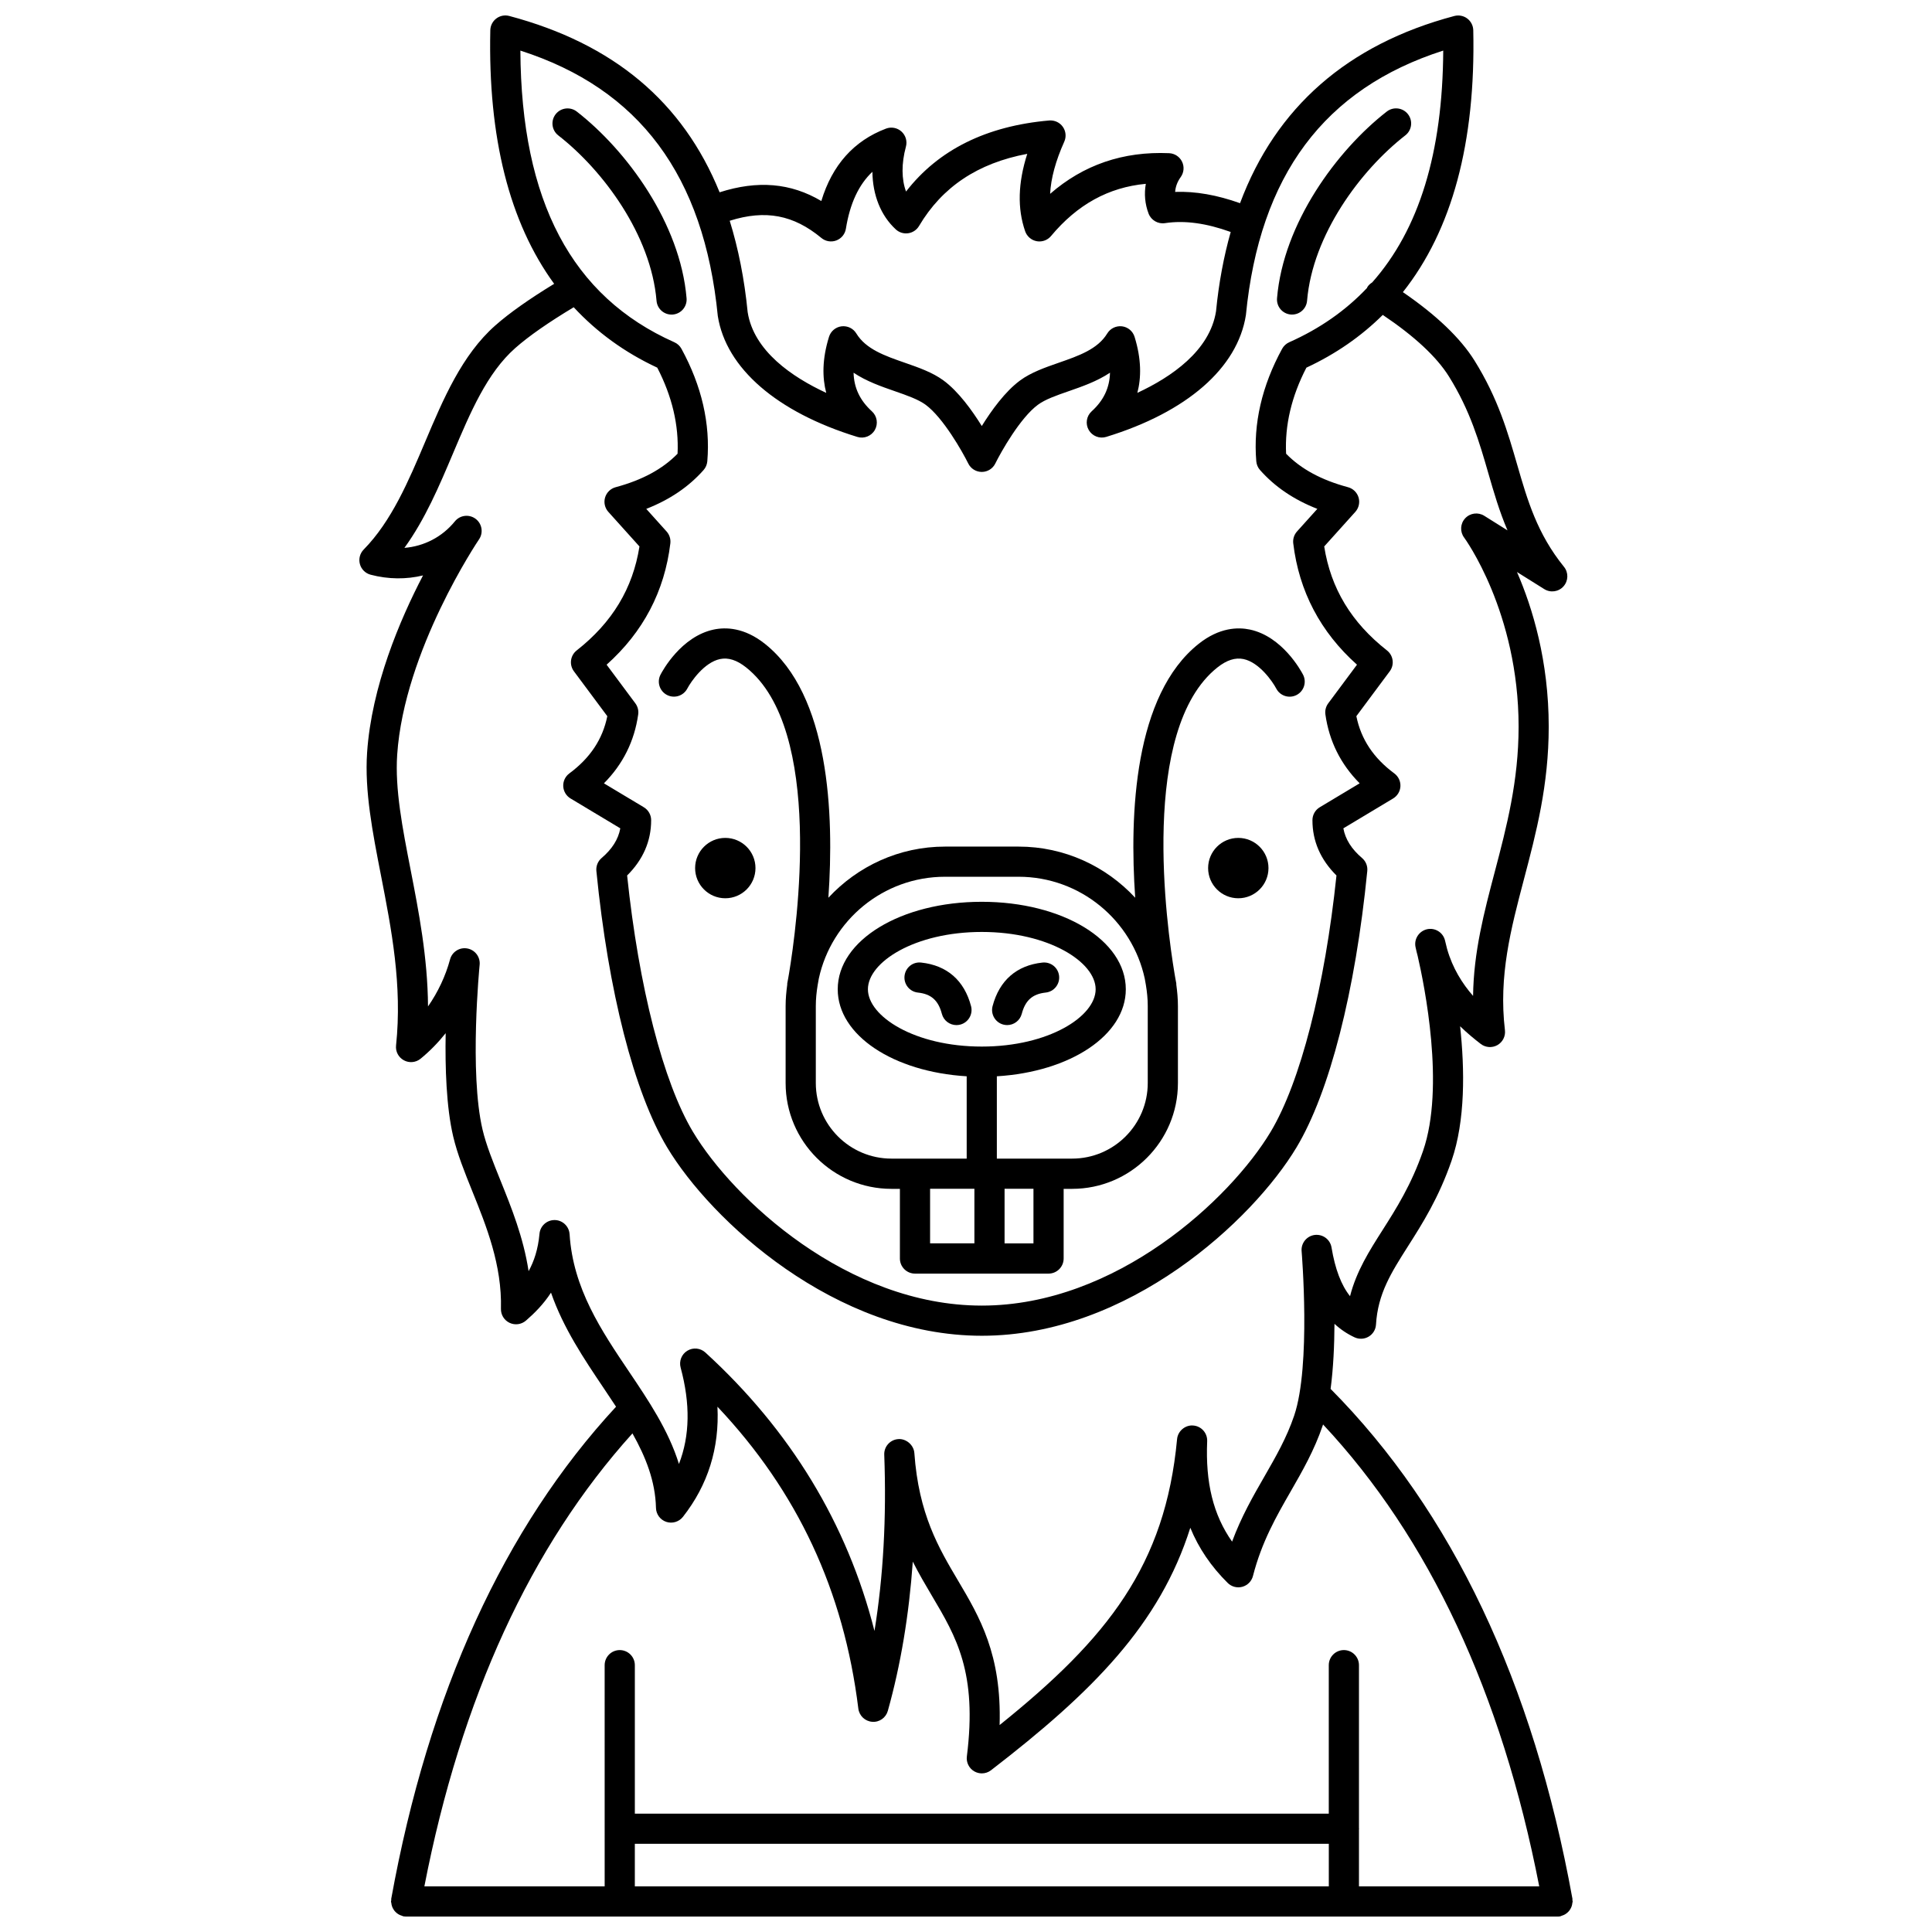
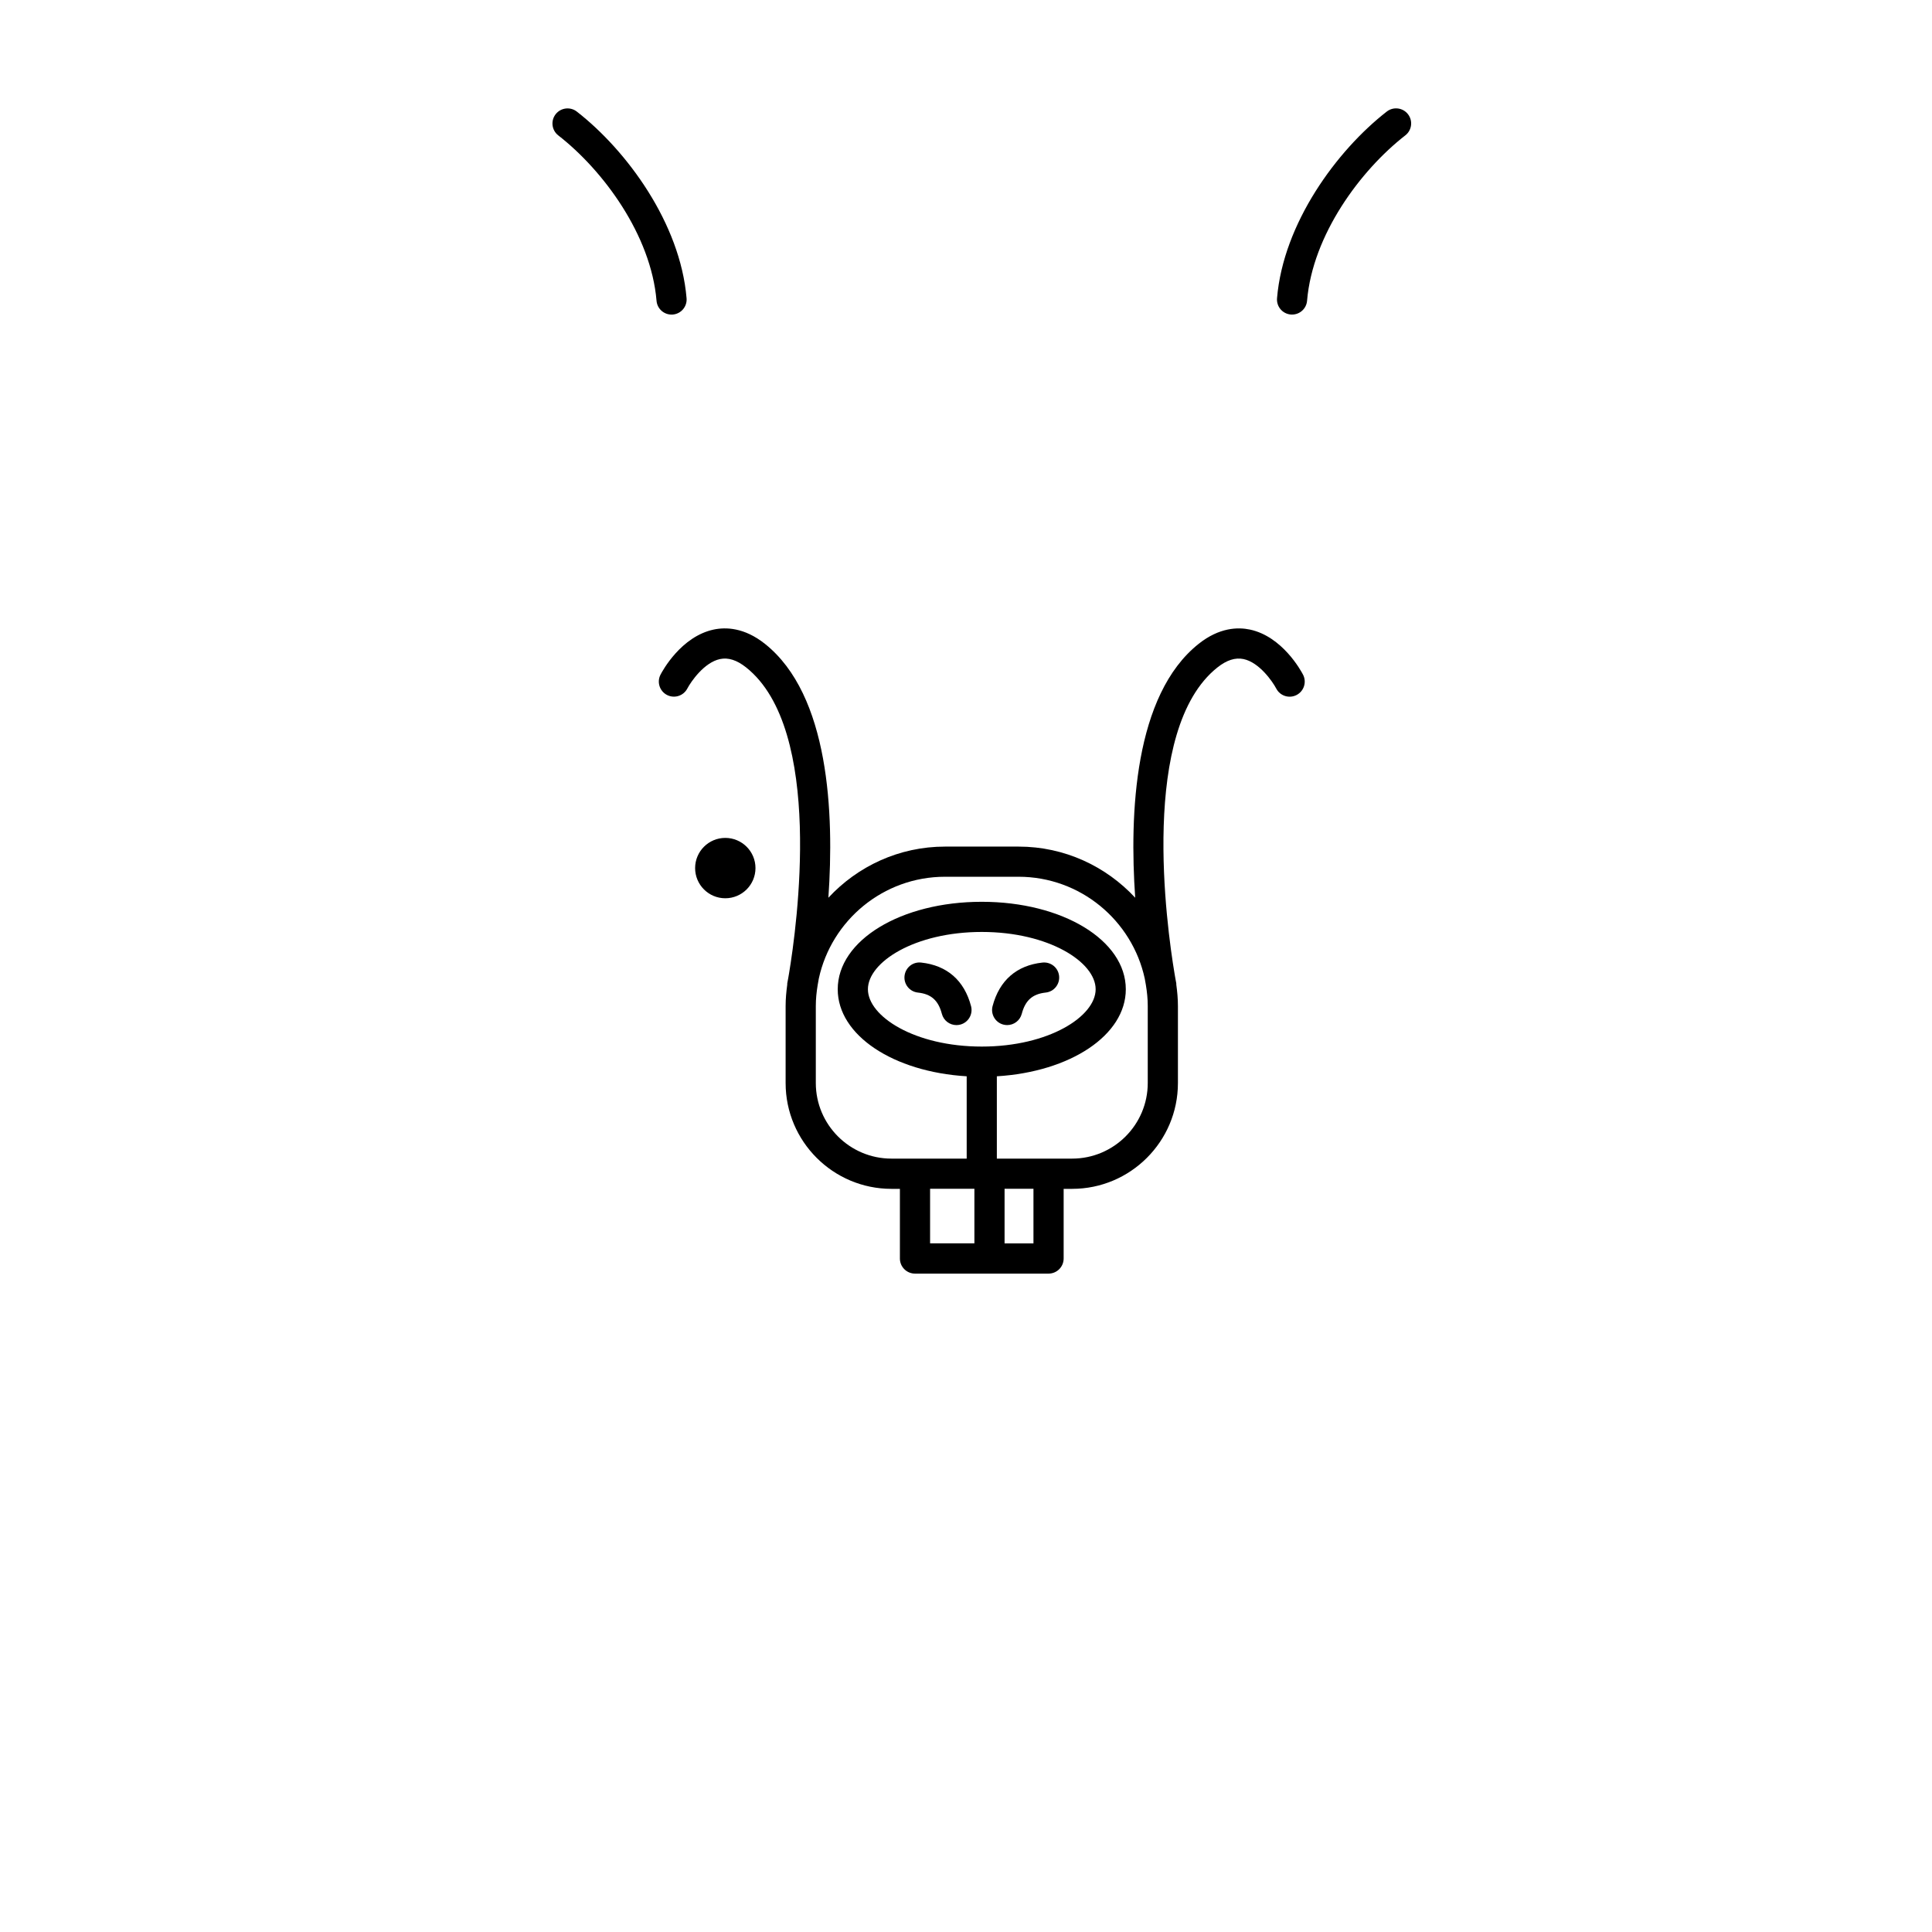
<svg xmlns="http://www.w3.org/2000/svg" width="800px" height="800px" version="1.1" viewBox="144 144 512 512">
  <defs>
    <clipPath id="a">
      <path d="m239 148.09h322v503.81h-322z" />
    </clipPath>
  </defs>
  <path d="m344.21 374.05c0 4.418-3.582 8-8 8-4.414 0-7.996-3.582-7.996-8 0-4.414 3.582-7.996 7.996-7.996 4.418 0 8 3.582 8 7.996" />
  <g clip-path="url(#a)">
-     <path d="m560.22 649.81c0.125-0.223 0.223-0.445 0.305-0.688 0.082-0.258 0.129-0.512 0.16-0.789 0.016-0.148 0.09-0.277 0.09-0.43 0-0.125-0.059-0.227-0.07-0.348-0.012-0.125 0.031-0.238 0.008-0.363-10.383-57.312-31.957-102.74-64.09-135.12 0.73-5.492 1-11.59 1.027-17.246 1.578 1.469 3.352 2.66 5.324 3.582 1.195 0.555 2.594 0.492 3.738-0.188 1.141-0.676 1.867-1.875 1.941-3.195 0.488-8.18 4.016-13.73 8.48-20.758 3.82-6 8.141-12.809 11.555-22.691 3.668-10.633 3.484-24.211 2.258-35.605 1.895 1.836 3.773 3.383 5.473 4.688 1.281 0.977 3.016 1.094 4.414 0.305 1.398-0.797 2.184-2.352 1.992-3.949-1.715-14.371 1.57-26.844 5.047-40.039 3.223-12.23 6.555-24.879 6.555-40.398 0-17.391-4.269-31.449-8.41-40.984l7.223 4.523c1.656 1.039 3.82 0.73 5.113-0.734 1.297-1.465 1.348-3.652 0.117-5.168-7.113-8.789-9.672-17.629-12.379-26.988-2.516-8.699-5.113-17.691-11.328-27.656-3.734-5.981-10.113-12.074-18.984-18.148 13.02-16.418 19.305-39.602 18.652-69.41-0.027-1.227-0.617-2.371-1.594-3.106-0.977-0.734-2.238-0.98-3.426-0.668-28.277 7.512-47.289 24.191-56.789 49.609-6.094-2.168-11.781-3.184-17.199-2.992 0.094-1.352 0.59-2.703 1.477-3.926 0.859-1.191 0.996-2.758 0.355-4.082-0.645-1.324-1.957-2.188-3.426-2.25-12.203-0.527-22.715 3.09-31.535 10.773 0.203-4.09 1.453-8.711 3.746-13.82 0.582-1.297 0.434-2.801-0.387-3.953-0.82-1.152-2.156-1.77-3.606-1.668-16.641 1.453-29.375 7.777-37.938 18.832-1.203-3.242-1.246-7.398-0.031-11.891 0.395-1.449-0.059-3-1.172-4.008-1.117-1.012-2.707-1.309-4.098-0.781-8.523 3.223-14.27 9.664-17.148 19.191-8.125-4.812-16.883-5.535-26.957-2.312-9.73-23.961-28.129-39.387-55.742-46.73-1.195-0.316-2.449-0.074-3.426 0.668-0.98 0.734-1.57 1.883-1.598 3.106-0.625 28.48 5.059 50.945 16.922 67.211-6.551 3.996-11.844 7.715-15.613 11.047-8.84 7.812-13.789 19.516-18.578 30.832-4.375 10.336-8.898 21.023-16.285 28.539-1 1.016-1.383 2.488-1.004 3.863 0.375 1.375 1.457 2.441 2.84 2.809 4.711 1.238 9.461 1.262 13.887 0.188-6.133 11.758-13.637 29.383-14.824 46.984-0.68 10.148 1.434 21.012 3.68 32.516 2.785 14.301 5.676 29.09 3.996 45.062-0.172 1.613 0.648 3.168 2.078 3.934 1.418 0.777 3.18 0.605 4.43-0.426 2.414-1.977 4.641-4.254 6.641-6.758-0.168 9.055 0.164 19.59 1.992 27.363 1.105 4.699 3.039 9.496 5.086 14.574 3.691 9.145 7.871 19.508 7.57 31.102-0.039 1.582 0.855 3.043 2.289 3.719 1.426 0.676 3.125 0.449 4.328-0.586 2.215-1.914 4.606-4.277 6.648-7.414 3.297 9.457 8.727 17.512 14.023 25.391 1.09 1.625 2.164 3.231 3.215 4.836-29.645 32.039-49.707 75.871-59.578 130.41-0.023 0.125 0.02 0.238 0.008 0.363-0.012 0.121-0.07 0.223-0.07 0.348 0 0.152 0.066 0.281 0.09 0.43 0.031 0.273 0.074 0.527 0.16 0.785 0.078 0.246 0.18 0.469 0.305 0.691s0.258 0.43 0.418 0.625c0.168 0.199 0.344 0.367 0.547 0.531 0.195 0.16 0.391 0.297 0.617 0.414 0.238 0.129 0.484 0.219 0.75 0.301 0.145 0.043 0.258 0.137 0.402 0.16 0.223 0.039 0.461 0.059 0.695 0.059h0.004 305.16 0.004c0.23 0 0.473-0.02 0.711-0.062 0.152-0.027 0.266-0.121 0.406-0.164 0.266-0.078 0.504-0.168 0.742-0.297 0.227-0.121 0.43-0.262 0.625-0.418 0.199-0.164 0.375-0.332 0.539-0.527 0.168-0.199 0.301-0.402 0.422-0.625zm-198.55-442.75c1.098 0.914 2.609 1.172 3.957 0.668 1.344-0.504 2.316-1.691 2.543-3.109 1.07-6.672 3.391-11.672 7.023-15.094 0.082 6.188 2.215 11.594 6.207 15.273 0.887 0.816 2.09 1.191 3.285 1.016 1.195-0.172 2.246-0.879 2.863-1.914 6.152-10.375 15.574-16.668 28.684-19.129-2.465 7.723-2.641 14.48-0.555 20.52 0.473 1.363 1.641 2.367 3.059 2.629 0.242 0.043 0.484 0.066 0.723 0.066 1.172 0 2.305-0.516 3.07-1.434 6.973-8.352 15.238-12.91 25.125-13.836-0.469 2.641-0.238 5.363 0.738 7.902 0.676 1.75 2.492 2.801 4.332 2.519 5.269-0.801 11.027 0.031 17.426 2.34-1.844 6.516-3.156 13.516-3.891 21.031-1.652 10.457-11.844 17.418-20.848 21.602 1.055-4.016 1.094-8.922-0.738-14.848-0.465-1.504-1.766-2.59-3.332-2.785-1.574-0.176-3.086 0.551-3.906 1.891-2.539 4.176-7.57 5.926-12.895 7.777-3.582 1.246-7.293 2.535-10.219 4.691-3.961 2.918-7.594 7.965-10.137 12.062-2.543-4.098-6.172-9.145-10.137-12.062-2.922-2.156-6.633-3.445-10.219-4.691-5.324-1.852-10.355-3.602-12.895-7.777-0.816-1.34-2.324-2.07-3.906-1.891-1.562 0.191-2.867 1.285-3.332 2.785-1.84 5.93-1.793 10.836-0.734 14.855-9.004-4.172-19.188-11.078-20.82-21.375-0.863-8.812-2.477-16.863-4.758-24.238 9.48-2.984 16.902-1.562 24.285 4.555zm-27.445 20.688c2.18 13.824 15.656 25.5 36.977 32.039 1.773 0.551 3.723-0.215 4.644-1.844 0.922-1.629 0.602-3.68-0.785-4.938-3.152-2.867-4.75-6.203-4.856-10.23 3.43 2.293 7.359 3.656 11 4.918 3.16 1.098 6.144 2.141 8.102 3.578 4.641 3.422 9.727 12.395 11.293 15.566 0.672 1.363 2.062 2.227 3.582 2.227 1.523 0 2.914-0.863 3.582-2.231 1.562-3.168 6.633-12.133 11.293-15.566 1.957-1.441 4.941-2.481 8.102-3.578 3.637-1.262 7.57-2.633 11-4.918-0.102 4.031-1.703 7.363-4.856 10.23-1.387 1.258-1.711 3.312-0.785 4.938 0.926 1.629 2.867 2.394 4.644 1.844 21.32-6.543 34.801-18.219 37.012-32.273 3.629-37.012 20.758-59.996 52.297-70.105-0.152 27.055-6.375 47.379-18.832 61.445-0.496 0.309-0.945 0.699-1.277 1.227-0.051 0.078-0.051 0.172-0.098 0.25-5.66 5.973-12.504 10.773-20.598 14.367-0.801 0.355-1.465 0.969-1.887 1.734-5.379 9.844-7.68 19.875-6.852 29.812 0.07 0.859 0.414 1.672 0.988 2.32 3.93 4.445 8.934 7.84 15.191 10.297l-5.387 5.988c-0.77 0.855-1.133 2.004-0.996 3.152 1.527 12.699 7.203 23.5 16.891 32.152l-7.621 10.242c-0.625 0.844-0.898 1.902-0.75 2.941 0.996 7.07 4.043 13.188 9.082 18.254l-10.578 6.344c-1.203 0.719-1.934 2.019-1.938 3.422-0.008 5.535 2.133 10.457 6.367 14.66-3.086 29.516-9.578 54.812-17.449 67.941-10.68 17.801-40.906 46.043-76.543 46.043-35.637 0-65.863-28.242-76.543-46.043-7.879-13.129-14.363-38.426-17.449-67.941 4.231-4.199 6.371-9.117 6.367-14.656 0-1.402-0.738-2.703-1.938-3.422l-10.578-6.344c5.039-5.066 8.082-11.184 9.082-18.254 0.148-1.043-0.125-2.098-0.75-2.941l-7.621-10.242c9.688-8.652 15.363-19.453 16.891-32.152 0.137-1.145-0.227-2.293-0.996-3.152l-5.387-5.988c6.254-2.453 11.254-5.852 15.191-10.297 0.57-0.648 0.914-1.461 0.988-2.32 0.828-9.938-1.477-19.969-6.852-29.812-0.418-0.77-1.082-1.379-1.887-1.734-27.203-12.09-40.574-37.402-40.801-77.289 31.527 10.113 48.656 33.109 52.32 70.34zm-39.281 243.33c-0.129-2.082-1.844-3.723-3.934-3.75h-0.055c-2.066 0-3.793 1.574-3.984 3.637-0.371 4.106-1.449 7.312-2.887 9.91-1.363-8.949-4.57-16.891-7.488-24.121-1.926-4.785-3.754-9.309-4.719-13.41-3.551-15.102-0.793-43.375-0.766-43.656 0.207-2.07-1.211-3.953-3.258-4.332-2.051-0.383-4.043 0.883-4.582 2.894-1.188 4.418-3.211 8.688-5.84 12.465-0.09-12.98-2.469-25.191-4.621-36.25-2.141-10.977-4.164-21.34-3.551-30.449 1.863-27.668 21.488-56.781 21.688-57.074 1.207-1.766 0.805-4.176-0.914-5.457-1.719-1.277-4.137-0.984-5.488 0.684-3.383 4.156-8.18 6.602-13.371 7.023 5.481-7.551 9.219-16.383 12.859-24.988 4.641-10.977 9.031-21.344 16.508-27.957 3.609-3.195 8.875-6.844 15.5-10.824 6.129 6.606 13.484 11.977 22.141 16.008 3.938 7.613 5.746 15.27 5.379 22.809-3.973 4.07-9.359 6.981-16.41 8.875-1.344 0.359-2.402 1.395-2.797 2.727-0.395 1.332-0.066 2.773 0.859 3.805l8.25 9.168c-1.75 11.121-7.207 20.148-16.629 27.551-1.707 1.34-2.035 3.789-0.742 5.531l8.852 11.898c-1.238 6.106-4.543 11.078-10.062 15.168-1.074 0.797-1.68 2.07-1.617 3.406 0.066 1.332 0.793 2.547 1.934 3.234l13.188 7.914c-0.527 2.898-2.164 5.488-4.953 7.867-0.996 0.848-1.516 2.137-1.387 3.434 3.16 31.953 9.996 58.645 18.754 73.25 11.578 19.301 44.465 49.922 83.395 49.922 38.934 0 71.816-30.621 83.395-49.922 8.758-14.602 15.594-41.301 18.754-73.25 0.129-1.305-0.391-2.586-1.387-3.434-2.797-2.383-4.426-4.973-4.953-7.867l13.188-7.914c1.145-0.688 1.871-1.902 1.934-3.234 0.062-1.336-0.543-2.609-1.617-3.406-5.523-4.086-8.824-9.062-10.062-15.168l8.852-11.898c1.293-1.738 0.965-4.191-0.742-5.531-9.426-7.402-14.883-16.43-16.629-27.551l8.25-9.168c0.922-1.031 1.25-2.477 0.859-3.805-0.395-1.332-1.453-2.367-2.797-2.727-7.055-1.898-12.434-4.805-16.41-8.875-0.367-7.531 1.434-15.195 5.379-22.809 7.766-3.613 14.504-8.289 20.238-13.977 8.375 5.621 14.285 11.113 17.547 16.336 5.625 9.016 8.074 17.469 10.434 25.641 1.434 4.969 2.898 10.023 5.074 15.121l-6.16-3.863c-1.633-1.023-3.758-0.738-5.066 0.676-1.305 1.414-1.414 3.559-0.266 5.098 0.145 0.191 14.434 19.746 14.434 50.098 0 14.484-3.199 26.617-6.285 38.359-2.879 10.918-5.629 21.367-5.781 33.004-2.832-3.234-5.426-7.316-6.891-12.473-0.309-1.305-0.516-2.109-0.57-2.312-0.555-2.094-2.684-3.363-4.785-2.871-2.121 0.52-3.449 2.613-3 4.734 0.168 0.805 0.359 1.582 0.566 2.348 1.793 7.758 7.273 34.707 1.434 51.625-3.102 8.996-7.16 15.379-10.742 21.012-3.527 5.543-6.906 10.855-8.617 17.516-2.348-2.938-3.961-7.215-4.906-12.91-0.348-2.113-2.289-3.57-4.438-3.32-2.133 0.266-3.672 2.168-3.488 4.305 0.023 0.305 2.519 30.316-1.969 43.566-1.988 5.879-4.848 10.848-7.867 16.105-3.031 5.266-6.133 10.668-8.59 17.301-5.004-7.121-7.07-15.594-6.602-26.617 0.09-2.168-1.562-4.012-3.727-4.16-2.078-0.168-4.051 1.461-4.25 3.613-3.125 33.441-18.379 52.754-47.031 75.773 0.574-18.719-5.316-28.664-11.043-38.332-5.109-8.625-10.395-17.547-11.547-33.742-0.152-2.18-2.203-3.84-4.203-3.711-2.18 0.117-3.863 1.961-3.777 4.141 0.621 16.695-0.25 32.328-2.59 46.707-7.215-28.402-22.234-53.156-44.816-73.797-1.316-1.203-3.262-1.387-4.777-0.465-1.52 0.922-2.242 2.742-1.781 4.457 2.598 9.617 2.465 18.062-0.445 25.551-2.754-8.914-8.066-16.797-13.246-24.496-7.293-10.82-14.84-22.023-15.73-36.391zm22.895 72.535c0.043 1.684 1.137 3.168 2.738 3.699 1.586 0.523 3.363 0 4.406-1.328 6.641-8.457 9.699-18.238 9.148-29.191 21.223 22.469 33.473 48.75 37.336 80 0.234 1.891 1.766 3.356 3.668 3.5 1.918 0.164 3.637-1.07 4.152-2.91 3.406-12.164 5.613-25.391 6.613-39.535 1.648 3.281 3.402 6.238 5.078 9.074 6.461 10.906 12.043 20.324 9.25 42.547-0.203 1.602 0.582 3.168 1.98 3.969 0.621 0.352 1.305 0.527 1.988 0.527 0.863 0 1.727-0.281 2.438-0.832 27.012-20.809 44.715-38.672 52.809-64.254 2.227 5.434 5.512 10.258 9.91 14.621 1.023 1.008 2.5 1.402 3.883 1.016 1.383-0.379 2.453-1.473 2.812-2.863 2.324-9.062 6.227-15.848 9.996-22.41 3.082-5.363 6.269-10.91 8.512-17.531 0.023-0.066 0.039-0.145 0.062-0.215 28.086 30.02 47.324 71.152 57.293 122.41h-47.773v-15.113c0-0.055 0.031-0.102 0.031-0.156 0-0.055-0.027-0.102-0.031-0.156v-43.191c0-2.207-1.789-4-4-4-2.211 0-4 1.793-4 4v39.348h-183.9v-39.348c0-2.207-1.789-4-4-4s-4 1.793-4 4l0.004 58.617h-47.781c9.695-49.879 28.223-90.215 55.145-120.04 3.527 6.266 6.062 12.664 6.234 19.742zm-5.602 89.02h183.91v11.273h-183.91z" />
-   </g>
+     </g>
  <path d="m388.11 399.09c-2.227-0.25-4.168 1.352-4.402 3.551-0.234 2.195 1.352 4.168 3.551 4.402 3.508 0.375 5.406 2.062 6.344 5.637 0.473 1.797 2.09 2.981 3.863 2.981 0.34 0 0.684-0.043 1.023-0.133 2.137-0.562 3.41-2.75 2.848-4.887-1.797-6.82-6.371-10.812-13.227-11.551z" />
  <path d="m420.27 399.09c-6.856 0.734-11.426 4.731-13.227 11.547-0.562 2.137 0.711 4.324 2.848 4.887 0.344 0.09 0.684 0.133 1.023 0.133 1.766 0 3.391-1.184 3.863-2.981 0.941-3.574 2.84-5.258 6.344-5.637 2.199-0.234 3.781-2.207 3.551-4.402-0.234-2.195-2.176-3.773-4.402-3.547z" />
  <path d="m319.05 322.78c-1.02 1.957-0.258 4.359 1.691 5.383 1.961 1.023 4.367 0.27 5.398-1.68 0.992-1.879 4.484-6.949 8.684-7.828 2.18-0.457 4.438 0.266 6.902 2.215 20.699 16.426 13.453 68.609 11.383 81.059-0.074 0.355-0.117 0.723-0.184 1.078-0.172 0.988-0.285 1.566-0.297 1.629-0.02 0.098 0.012 0.188 0 0.289-0.25 1.863-0.43 3.746-0.43 5.68v20.418c0 15.457 12.574 28.035 28.035 28.035h2.25v18.461c0 2.207 1.789 4 4 4h35.395c2.211 0 4-1.793 4-4v-18.461h2.25c15.457 0 28.035-12.574 28.035-28.035v-20.418c0-1.93-0.176-3.816-0.43-5.68-0.012-0.098 0.02-0.188 0-0.289-0.012-0.055-0.121-0.633-0.293-1.602-0.066-0.367-0.113-0.746-0.188-1.113-2.078-12.469-9.332-64.613 11.387-81.051 2.461-1.945 4.727-2.668 6.902-2.215 4.195 0.883 7.688 5.945 8.684 7.828 1.016 1.953 3.426 2.711 5.387 1.695 1.961-1.02 2.723-3.43 1.703-5.394-0.535-1.027-5.473-10.109-14.078-11.945-3.172-0.672-8.094-0.566-13.559 3.766-17.098 13.562-18.391 45.031-16.836 67.301-7.719-8.312-18.699-13.551-30.914-13.551h-19.484c-12.211 0-23.195 5.238-30.914 13.551 1.551-22.273 0.262-53.734-16.836-67.301-5.461-4.336-10.375-4.441-13.559-3.766-8.613 1.832-13.555 10.91-14.086 11.941zm71.434 136.26h11.742v14.461h-11.742zm13.699-37.688c-17.781 0-30.176-8-30.176-15.188 0-7.184 12.395-15.188 30.176-15.188s30.176 8 30.176 15.188c0 7.184-12.395 15.188-30.176 15.188zm13.695 52.152h-7.656v-14.461h7.656zm-23.441-97.156h19.484c16.387 0 30.105 11.574 33.449 26.977 0.117 0.688 0.219 1.273 0.305 1.723 0.297 1.809 0.492 3.652 0.492 5.543v20.418c0 11.047-8.988 20.035-20.035 20.035h-19.957v-21.816c19.457-1.18 34.176-10.883 34.176-23.059 0-13-16.766-23.184-38.172-23.184s-38.172 10.184-38.172 23.184c0 12.18 14.715 21.883 34.176 23.059v21.816h-19.949c-11.047 0-20.035-8.988-20.035-20.035v-20.418c0-1.891 0.195-3.734 0.492-5.543 0.082-0.453 0.184-1.035 0.305-1.723 3.34-15.402 17.059-26.977 33.441-26.977z" />
  <path d="m321.96 227.37c0.109 0 0.223-0.004 0.34-0.012 2.199-0.184 3.836-2.121 3.648-4.32-1.66-19.832-15.805-39.137-29.09-49.469-1.746-1.352-4.254-1.035-5.609 0.703-1.355 1.742-1.043 4.254 0.699 5.609 11.906 9.262 24.574 26.402 26.039 43.824 0.168 2.086 1.918 3.664 3.973 3.664z" />
-   <path d="m480.16 374.05c0 4.418-3.582 8-8 8-4.414 0-7.996-3.582-7.996-8 0-4.414 3.582-7.996 7.996-7.996 4.418 0 8 3.582 8 7.996" />
  <path d="m486.07 227.35c0.117 0.008 0.227 0.012 0.34 0.012 2.059 0 3.805-1.578 3.977-3.668 1.461-17.422 14.129-34.562 26.039-43.824 1.742-1.355 2.055-3.871 0.699-5.609-1.352-1.738-3.859-2.055-5.609-0.703-13.281 10.332-27.43 29.637-29.09 49.469-0.188 2.211 1.445 4.141 3.644 4.324z" />
</svg>